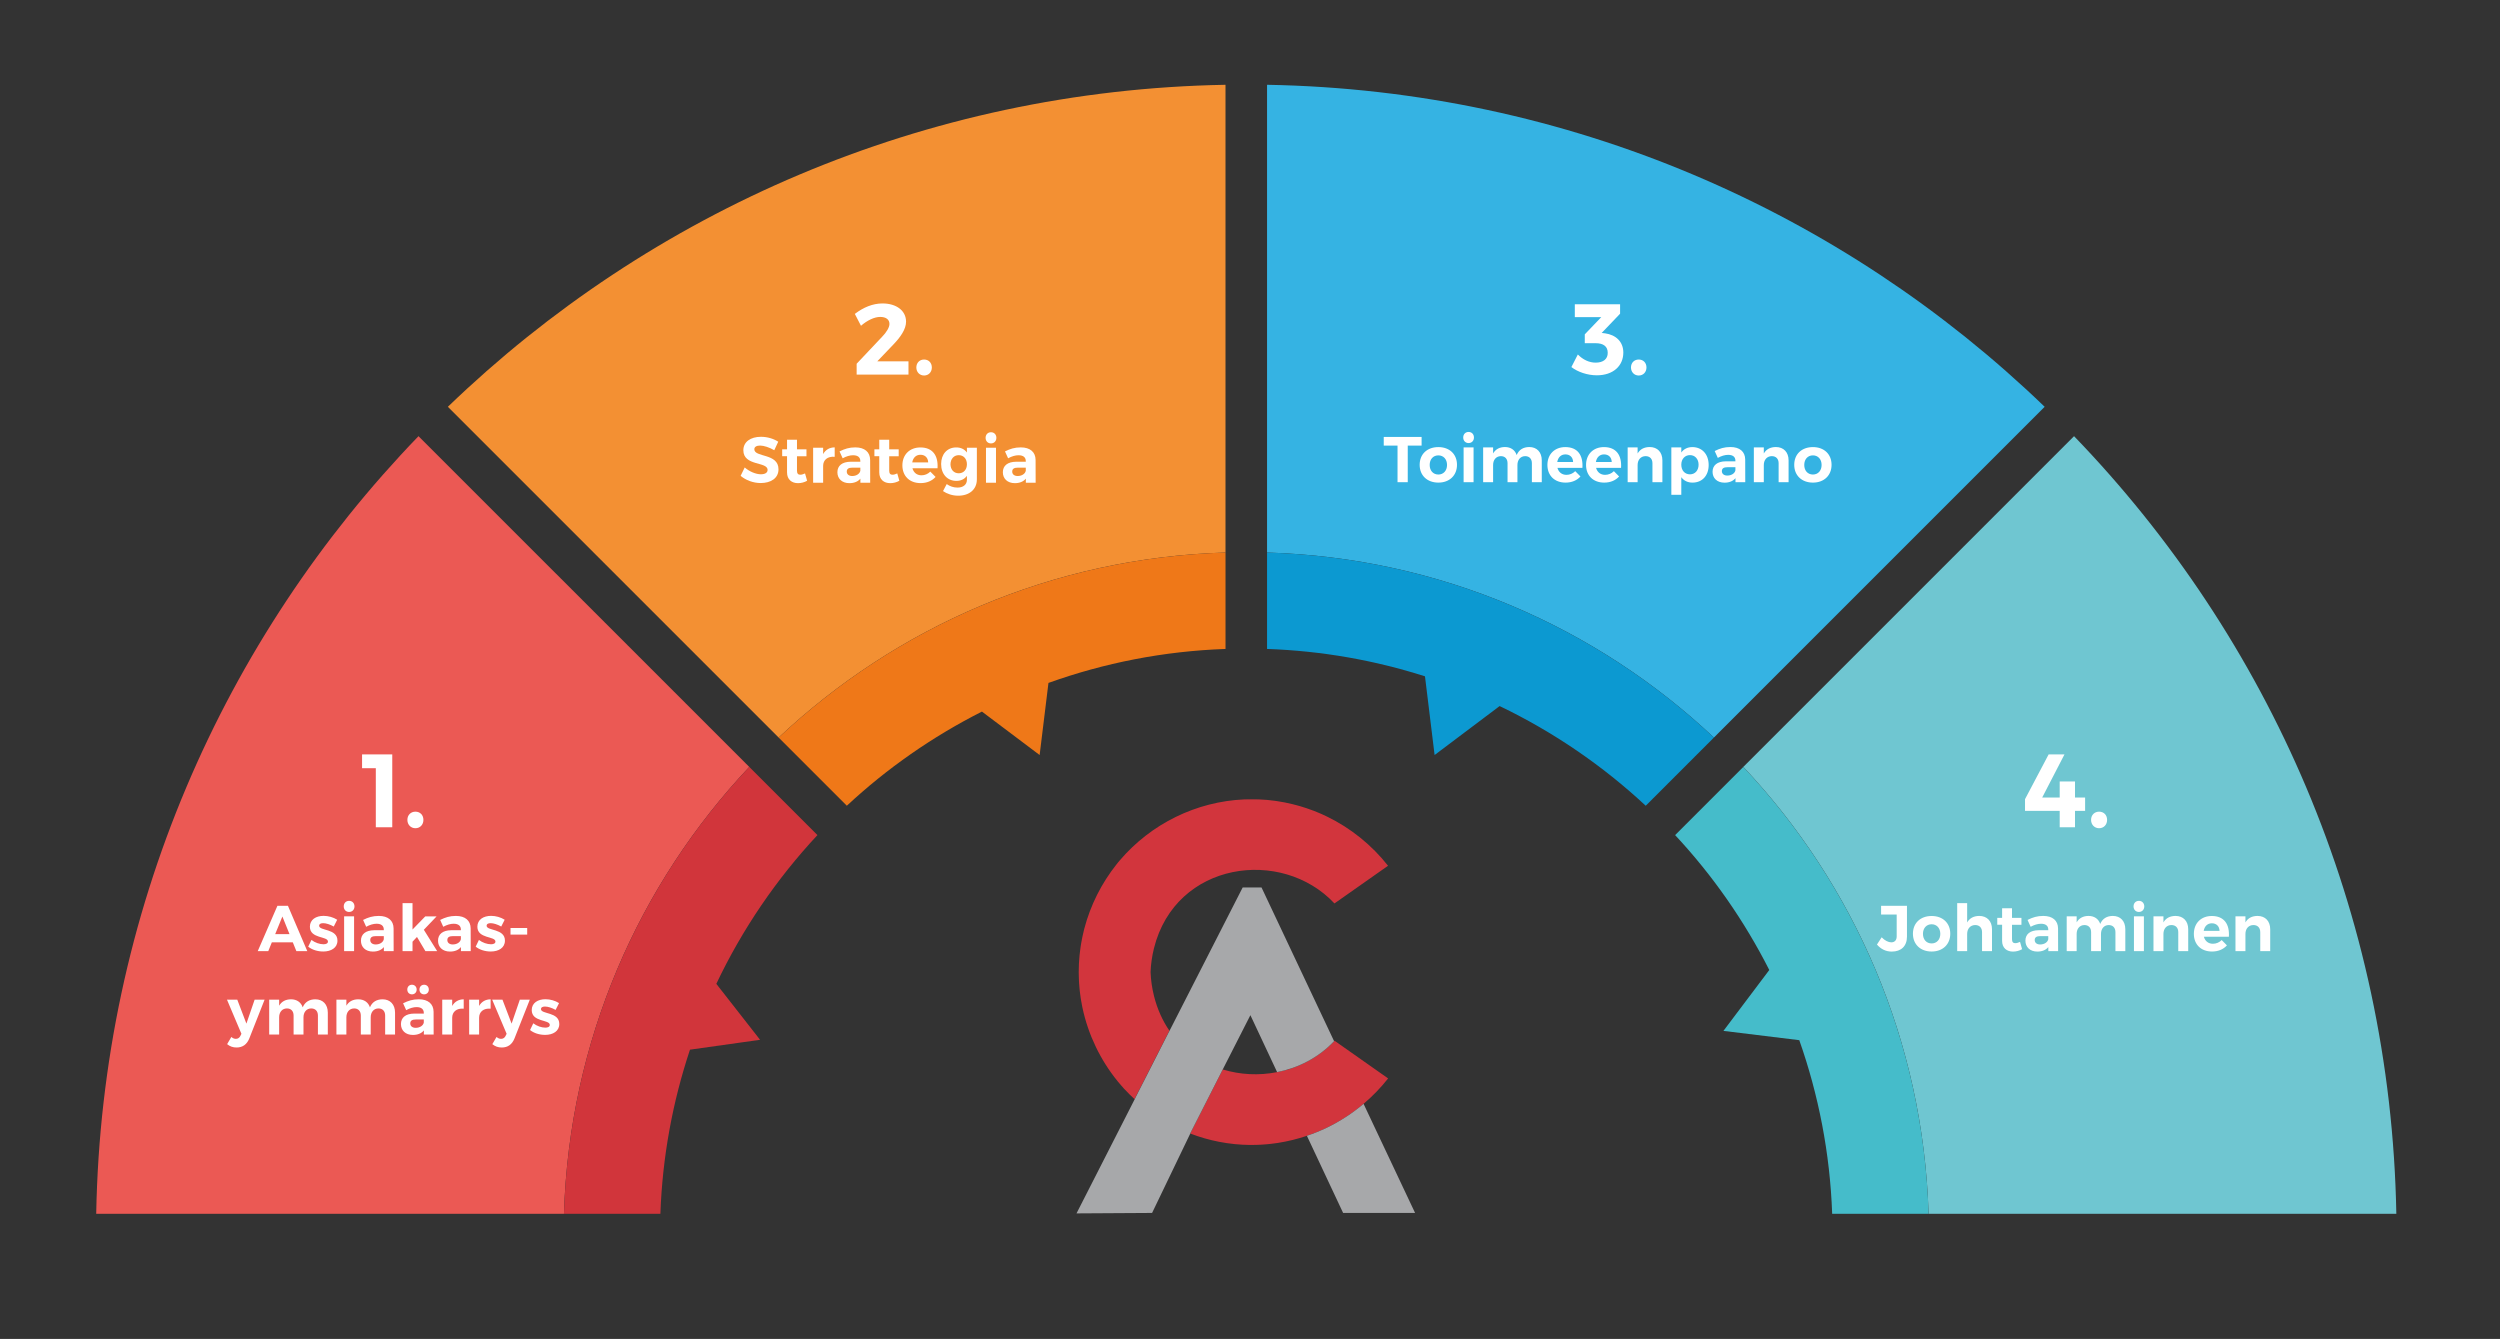
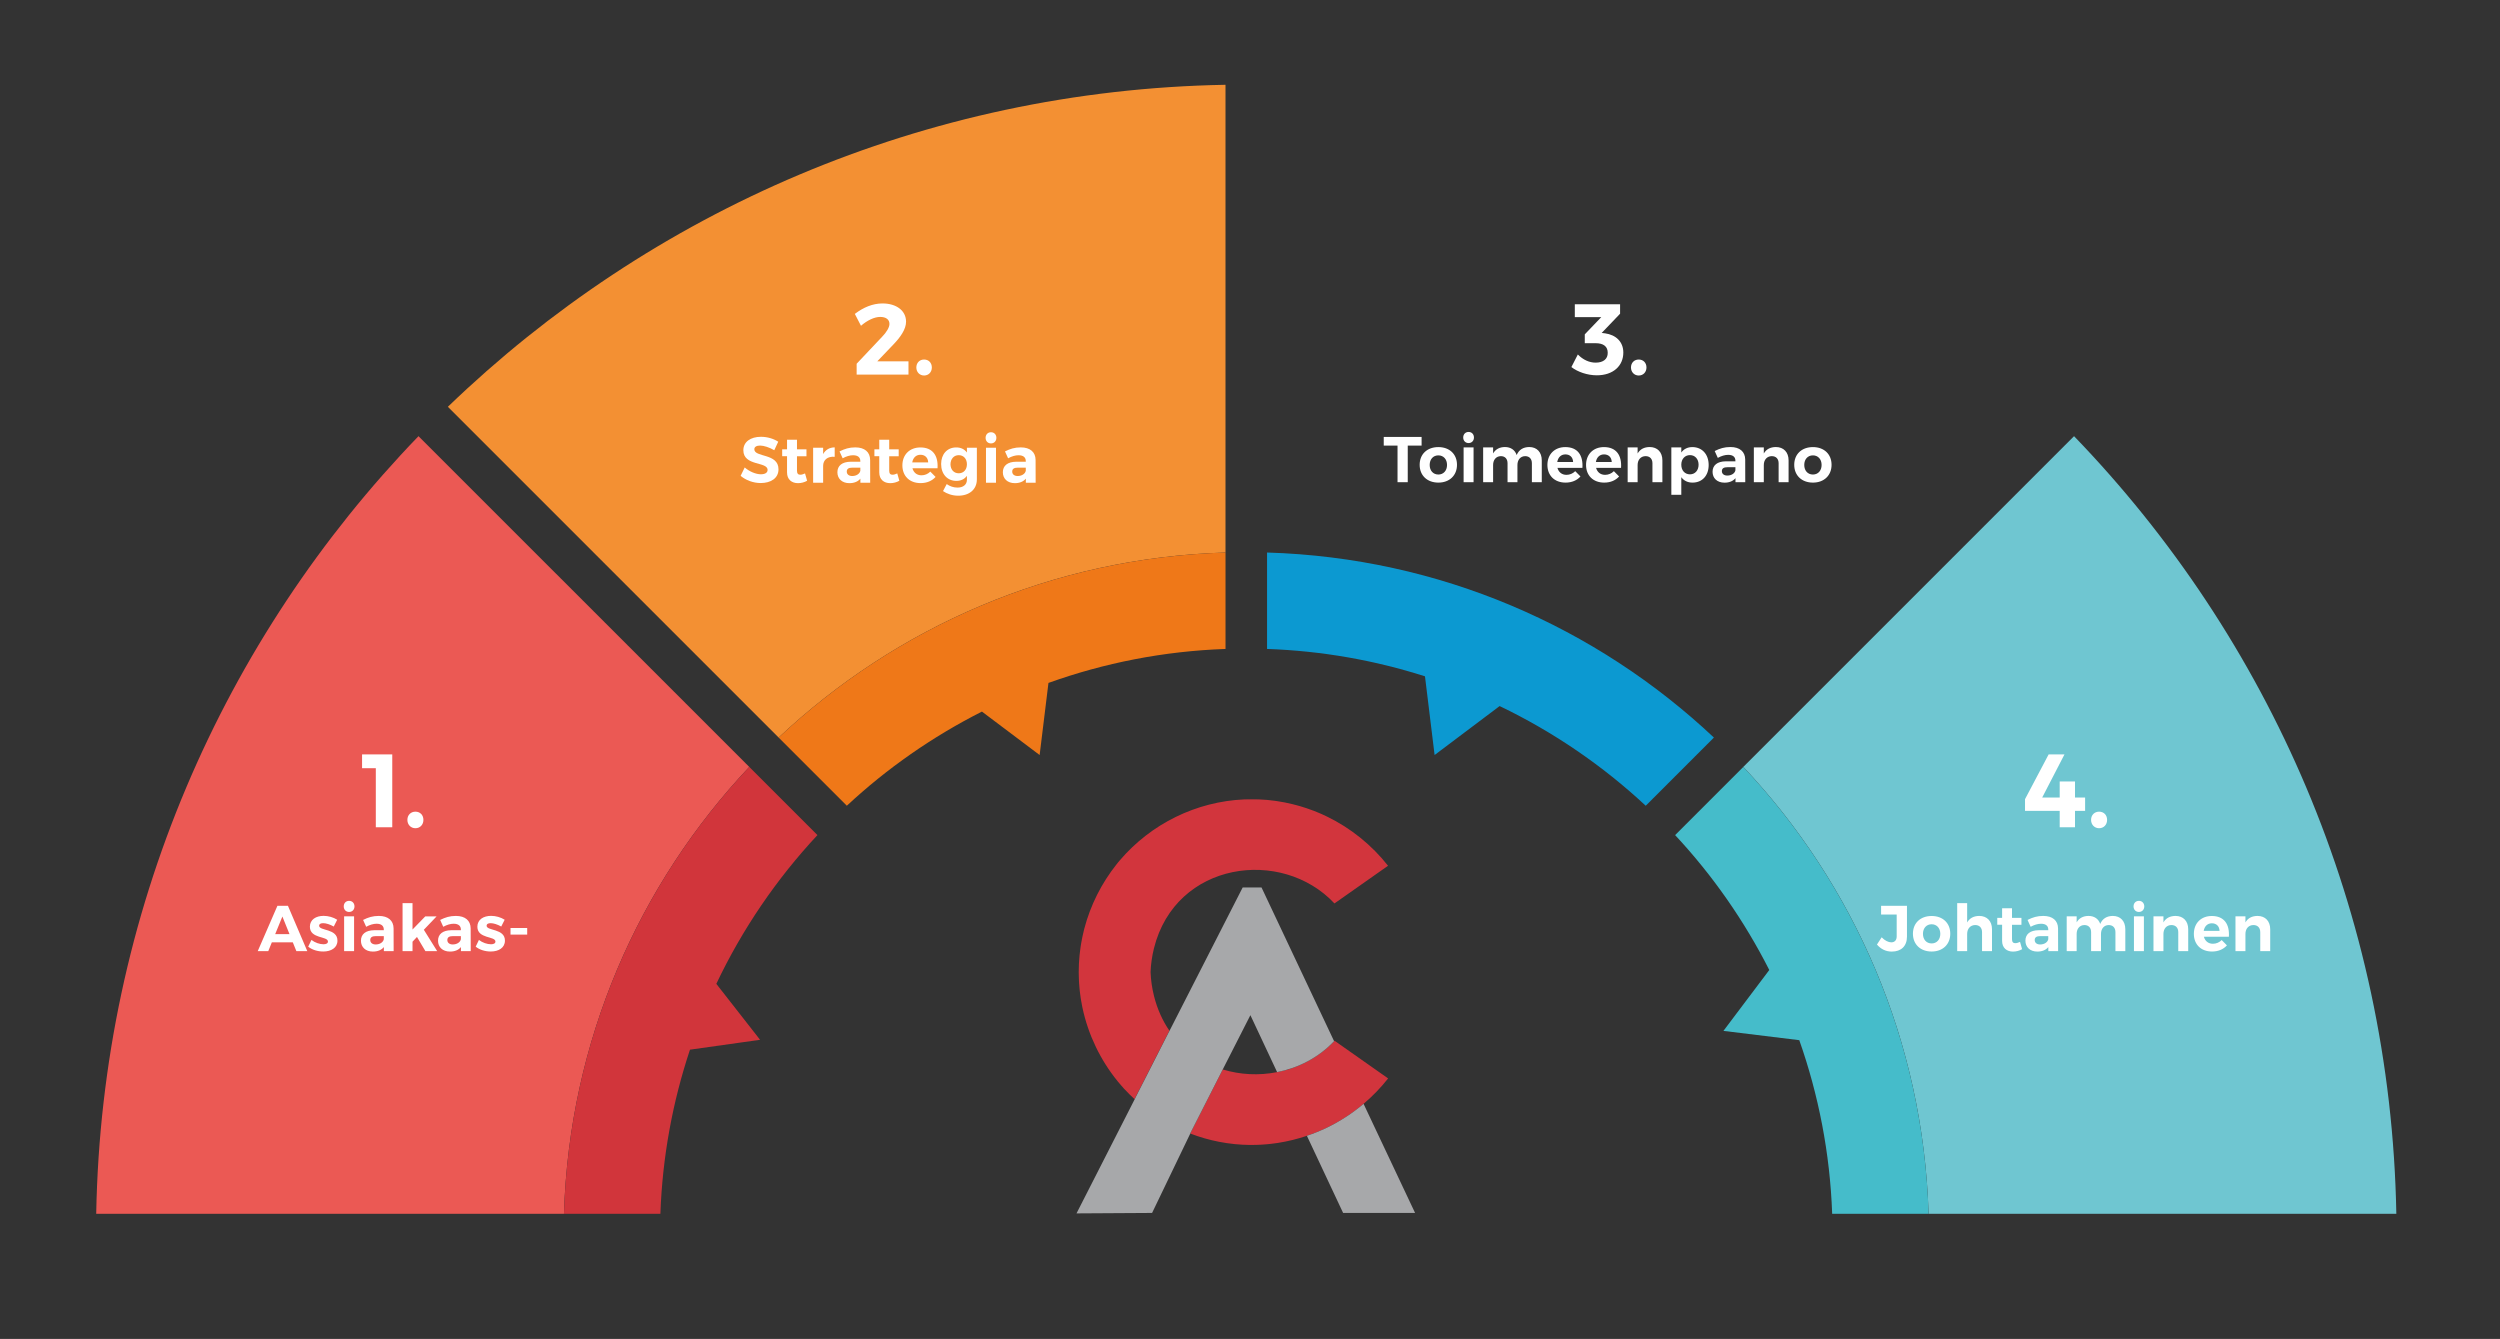
<svg xmlns="http://www.w3.org/2000/svg" xmlns:xlink="http://www.w3.org/1999/xlink" version="1.1" id="Layer_1" x="0px" y="0px" width="311.81px" height="167px" viewBox="0 0 311.81 167" enable-background="new 0 0 311.81 167" xml:space="preserve">
  <rect x="0" y="0" width="311.81" height="167" fill="#333333" stroke="none" />
  <g>
    <path fill="none" d="M155.953,126.618l-3.446,6.767c2.175,0.668,4.518,0.777,6.767,0.337c0.003-0.001,0.009-0.003,0.013-0.004   l-3.323-7.08L155.953,126.618z" />
    <path fill="none" d="M165.467,140.663c-0.017,0.008-0.034,0.016-0.049,0.022C165.433,140.679,165.451,140.671,165.467,140.663   L165.467,140.663z" />
    <path fill="none" d="M163.002,141.662c0.833-0.28,1.641-0.604,2.416-0.976C164.635,141.058,163.828,141.383,163.002,141.662z" />
    <path fill="none" d="M158.309,142.688c-0.172,0.018-0.344,0.032-0.515,0.046c-0.192,0.016-0.386,0.028-0.577,0.039   c-0.12,0.005-0.242,0.012-0.362,0.015c-0.274,0.011-0.549,0.016-0.822,0.015c-0.044,0-0.089,0-0.133,0   c-2.58-0.026-5.096-0.524-7.443-1.421l-4.765,9.905l-0.303-0.001l-9.122,0.055l7.248-14.221c0.036-0.082,0.047-0.082,0.086-0.18   l0.057-0.111l3.97-7.8l0.245-0.473l9.117-17.862h2.268h0.085l9.049,19.165c0.02-0.02,0.038-0.037,0.058-0.057l6.682,4.702   c-0.907,1.15-1.933,2.213-3.062,3.17l6.426,13.605h-8.976l-4.516-9.618c-1.17,0.396-2.377,0.693-3.611,0.886   c-0.013,0.001-0.027,0.005-0.04,0.007c-0.219,0.035-0.439,0.062-0.662,0.087C158.562,142.657,158.436,142.674,158.309,142.688z" />
    <path fill="#D2353D" d="M159.391,142.548c1.234-0.192,2.442-0.49,3.611-0.886c0.826-0.277,1.633-0.604,2.416-0.976   c0.015-0.008,0.032-0.016,0.049-0.022c1.675-0.808,3.218-1.815,4.602-2.989c1.13-0.956,2.155-2.019,3.062-3.17l-6.682-4.7   c-0.019,0.019-0.038,0.035-0.056,0.055l0.008,0.016c-1.946,2.048-4.46,3.331-7.109,3.854l-0.003-0.01   c-0.005,0.002-0.01,0.003-0.014,0.004c-2.249,0.441-4.592,0.331-6.767-0.336l-0.158,0.311l-3.842,7.578l-0.052,0.106   c2.348,0.897,4.864,1.395,7.443,1.421c0.044,0,0.089,0,0.133,0c0.273,0.001,0.547-0.004,0.822-0.015   c0.12-0.003,0.242-0.01,0.362-0.015c0.191-0.011,0.385-0.023,0.577-0.039c0.171-0.014,0.343-0.028,0.515-0.046   c0.127-0.014,0.254-0.031,0.383-0.046c0.22-0.026,0.44-0.053,0.659-0.087C159.363,142.553,159.378,142.551,159.391,142.548z" />
    <path fill="#D2353D" d="M155.23,99.704h1.759C156.399,99.682,155.812,99.682,155.23,99.704z" />
    <path fill="#D2353D" d="M139.673,107.301c-0.069,0.081-0.141,0.16-0.208,0.243c-0.072,0.086-0.14,0.176-0.209,0.264   c-1.871,2.354-3.247,5.084-4.015,8.009c-0.005,0.019-0.01,0.037-0.014,0.055c-0.065,0.25-0.121,0.501-0.177,0.754   c-0.024,0.109-0.05,0.219-0.072,0.328c-0.043,0.208-0.079,0.417-0.116,0.627c-0.025,0.15-0.053,0.301-0.076,0.45   c-0.028,0.187-0.051,0.374-0.074,0.561c-0.021,0.173-0.044,0.346-0.061,0.519c-0.018,0.17-0.03,0.343-0.043,0.517   c-0.015,0.187-0.028,0.374-0.038,0.563c-0.007,0.158-0.012,0.318-0.015,0.479c-0.005,0.2-0.011,0.399-0.011,0.599   c0,0.148,0.005,0.298,0.008,0.447c0.004,0.211,0.01,0.423,0.021,0.631c0.007,0.137,0.017,0.272,0.027,0.409   c0.015,0.223,0.032,0.446,0.055,0.668c0.013,0.119,0.027,0.237,0.042,0.357c0.029,0.242,0.059,0.481,0.096,0.721   c0.014,0.091,0.031,0.182,0.046,0.273c0.045,0.269,0.092,0.538,0.147,0.804c0.007,0.04,0.019,0.081,0.026,0.121   c0.718,3.365,2.229,6.504,4.378,9.151c0.012,0.016,0.024,0.032,0.037,0.047c0.124,0.151,0.254,0.298,0.382,0.447   c0.124,0.142,0.244,0.286,0.371,0.424c0.022,0.024,0.044,0.047,0.066,0.069c0.403,0.436,0.824,0.851,1.259,1.252l4.228-8.302   l0.12-0.236c-0.846-1.235-1.509-2.682-1.923-4.339c-0.255-1.023-0.39-2.017-0.424-2.974c0.034-0.955,0.17-1.945,0.423-2.967   c2.703-10.836,15.939-12.617,22.512-5.591l6.683-4.699c-2.017-2.56-4.621-4.691-7.659-6.157c-0.181-0.087-0.361-0.172-0.546-0.255   c-0.054-0.023-0.107-0.05-0.161-0.073c-0.16-0.069-0.322-0.135-0.485-0.202c-0.139-0.055-0.274-0.111-0.412-0.166   c-0.104-0.039-0.206-0.075-0.31-0.112c-0.191-0.071-0.382-0.142-0.574-0.206c-0.078-0.025-0.156-0.049-0.234-0.074   c-0.214-0.069-0.428-0.137-0.643-0.2c-0.089-0.025-0.18-0.05-0.271-0.074c-0.197-0.054-0.395-0.108-0.594-0.156   c-0.329-0.082-0.659-0.155-0.989-0.221c-0.015-0.003-0.031-0.004-0.048-0.008c-0.332-0.065-0.662-0.12-0.994-0.169   c-0.052-0.008-0.104-0.015-0.155-0.021c-0.309-0.043-0.618-0.081-0.924-0.109c-0.034-0.004-0.068-0.006-0.101-0.01   c-0.347-0.03-0.692-0.051-1.036-0.065h-1.759C149.185,99.957,143.539,102.766,139.673,107.301z" />
    <path fill="#A7A8AA" d="M165.467,140.664c-0.016,0.007-0.034,0.015-0.049,0.022c-0.777,0.372-1.585,0.695-2.416,0.976l4.516,9.618   h8.976l-6.424-13.605C168.685,138.849,167.142,139.856,165.467,140.664L165.467,140.664L165.467,140.664z" />
    <path fill="#A7A8AA" d="M152.348,133.695l0.159-0.311l3.447-6.767l0.01,0.021l3.323,7.079c2.644-0.522,5.154-1.805,7.095-3.85   c0.004-0.004,0.008-0.007,0.01-0.01l-9.049-19.165h-0.085h-2.269l-9.117,17.862l-0.245,0.473l-3.97,7.8l-0.057,0.111   c-0.039,0.098-0.05,0.098-0.086,0.18l-7.248,14.221l9.122-0.055l0.303,0.001l4.765-9.905c-0.007-0.002-0.014-0.003-0.02-0.006   L152.348,133.695z" />
    <path fill="#A8A8A8" d="M159.286,133.719l0.005,0.008c2.649-0.521,5.163-1.805,7.108-3.853l-0.007-0.016   c-0.004,0.003-0.008,0.006-0.011,0.008C164.44,131.913,161.93,133.195,159.286,133.719z" />
    <path fill="#A8A8A8" d="M152.348,133.695l0.158-0.311L152.348,133.695l-3.912,7.681c0.006,0.003,0.013,0.004,0.02,0.006   l0.052-0.106L152.348,133.695z" />
  </g>
  <g>
    <defs>
      <rect id="SVGID_1_" x="12" y="10.575" width="286.88" height="140.815" />
    </defs>
    <clipPath id="SVGID_2_">
      <use xlink:href="#SVGID_1_" overflow="visible" />
    </clipPath>
    <path clip-path="url(#SVGID_2_)" fill="#F39033" d="M97.114,91.99c14.653-13.783,34.187-22.433,55.735-23.077V10.575   c-37.653,0.668-71.763,15.835-96.988,40.162L97.114,91.99z" />
  </g>
  <path fill="#EF7818" d="M97.115,91.99l8.504,8.504c5.01-4.665,10.683-8.62,16.851-11.742l7.197,5.418l1.1-8.994  c6.938-2.486,14.355-3.967,22.084-4.236V68.913C131.302,69.558,111.768,78.208,97.115,91.99z" />
  <g>
    <defs>
      <rect id="SVGID_3_" x="12" y="10.575" width="286.88" height="140.815" />
    </defs>
    <clipPath id="SVGID_4_">
      <use xlink:href="#SVGID_3_" overflow="visible" />
    </clipPath>
    <path clip-path="url(#SVGID_4_)" fill="#FFFFFF" d="M115.256,44.841c-0.552,0-0.966,0.401-0.966,0.991   c0,0.577,0.414,1.003,0.966,1.003c0.564,0,0.966-0.426,0.966-1.003C116.222,45.242,115.82,44.841,115.256,44.841 M110.071,37.847   c-1.218,0-2.386,0.489-3.453,1.305l0.766,1.481c0.779-0.678,1.67-1.105,2.398-1.105s1.155,0.326,1.155,0.879   c0,0.427-0.376,1.042-0.916,1.595l-3.177,3.366v1.354h6.465v-1.655h-3.891l1.946-2.035c0.953-0.98,1.643-1.972,1.643-2.914   C113.007,38.738,111.79,37.847,110.071,37.847" />
  </g>
  <g>
    <path fill="#FFFFFF" d="M97.065,55.093l-0.495,1.062c-0.6-0.356-1.312-0.583-1.766-0.583c-0.429,0-0.721,0.154-0.721,0.462   c0,1.045,3.022,0.462,3.014,2.504c0,1.11-0.964,1.709-2.22,1.709c-0.932,0-1.863-0.356-2.503-0.899l0.51-1.045   c0.583,0.519,1.41,0.851,2.01,0.851c0.526,0,0.842-0.194,0.842-0.543c0-1.069-3.022-0.446-3.022-2.455   c0-1.029,0.883-1.677,2.196-1.677C95.704,54.477,96.498,54.72,97.065,55.093z" />
    <path fill="#FFFFFF" d="M100.667,59.962c-0.324,0.187-0.729,0.3-1.134,0.3c-0.778,0-1.37-0.445-1.37-1.345V56.9h-0.607v-0.859   h0.607v-1.199h1.24v1.199h1.183v0.867h-1.183v1.799c0,0.365,0.154,0.511,0.421,0.502c0.162,0,0.356-0.057,0.583-0.162   L100.667,59.962z" />
  </g>
  <g>
    <path fill="#FFFFFF" d="M102.665,56.632c0.3-0.535,0.794-0.826,1.442-0.834v1.175c-0.891-0.081-1.442,0.397-1.442,1.134v2.099   h-1.248v-4.359h1.248V56.632z" />
    <path fill="#FFFFFF" d="M107.312,59.695c-0.292,0.364-0.762,0.567-1.369,0.567c-0.932,0-1.499-0.567-1.499-1.361   c0-0.818,0.591-1.304,1.661-1.312h1.199v-0.081c0-0.462-0.308-0.729-0.908-0.729c-0.389,0-0.843,0.129-1.296,0.381l-0.389-0.859   c0.648-0.324,1.207-0.502,1.969-0.502c1.167,0,1.839,0.583,1.847,1.564l0.008,2.844h-1.224V59.695z M107.305,58.715v-0.389h-0.98   c-0.478,0-0.713,0.146-0.713,0.494c0,0.333,0.259,0.551,0.68,0.551C106.818,59.371,107.231,59.087,107.305,58.715z" />
  </g>
  <g>
    <path fill="#FFFFFF" d="M112.17,59.962c-0.324,0.187-0.729,0.3-1.134,0.3c-0.778,0-1.37-0.445-1.37-1.345V56.9h-0.607v-0.859h0.607   v-1.199h1.24v1.199h1.183v0.867h-1.183v1.799c0,0.365,0.154,0.511,0.421,0.502c0.162,0,0.356-0.057,0.583-0.162L112.17,59.962z" />
    <path fill="#FFFFFF" d="M116.932,58.407h-3.127c0.146,0.551,0.567,0.875,1.126,0.875c0.413,0,0.802-0.162,1.102-0.462l0.656,0.665   c-0.438,0.486-1.078,0.77-1.864,0.77c-1.394,0-2.276-0.892-2.276-2.212c0-1.345,0.916-2.236,2.244-2.236   C116.324,55.806,117.037,56.819,116.932,58.407z M115.765,57.669c-0.016-0.575-0.389-0.948-0.964-0.948   c-0.551,0-0.924,0.373-1.021,0.948H115.765z" />
    <path fill="#FFFFFF" d="M121.837,59.8c0,1.24-0.932,2.026-2.325,2.026c-0.737,0-1.394-0.235-1.896-0.575l0.462-0.875   c0.397,0.284,0.859,0.438,1.353,0.438c0.713,0,1.167-0.381,1.167-0.973v-0.494c-0.292,0.405-0.737,0.632-1.312,0.632   c-1.126,0-1.904-0.842-1.904-2.106c0-1.231,0.761-2.066,1.872-2.066c0.591-0.008,1.045,0.227,1.345,0.632v-0.591h1.24V59.8z    M120.598,57.904c0-0.672-0.413-1.134-1.021-1.134c-0.608,0-1.021,0.47-1.029,1.134c0.008,0.665,0.413,1.126,1.029,1.126   C120.185,59.031,120.598,58.569,120.598,57.904z" />
    <path fill="#FFFFFF" d="M124.272,54.607c0,0.405-0.275,0.697-0.672,0.697s-0.673-0.292-0.673-0.697   c0-0.405,0.276-0.697,0.673-0.697S124.272,54.202,124.272,54.607z M122.976,60.206v-4.359h1.248v4.359H122.976z" />
    <path fill="#FFFFFF" d="M127.948,59.695c-0.292,0.364-0.762,0.567-1.369,0.567c-0.932,0-1.499-0.567-1.499-1.361   c0-0.818,0.591-1.304,1.661-1.312h1.199v-0.081c0-0.462-0.308-0.729-0.908-0.729c-0.389,0-0.843,0.129-1.296,0.381l-0.389-0.859   c0.648-0.324,1.207-0.502,1.969-0.502c1.167,0,1.839,0.583,1.847,1.564l0.008,2.844h-1.224V59.695z M127.94,58.715v-0.389h-0.98   c-0.478,0-0.713,0.146-0.713,0.494c0,0.333,0.259,0.551,0.68,0.551C127.454,59.371,127.867,59.087,127.94,58.715z" />
  </g>
  <g>
    <defs>
      <rect id="SVGID_5_" x="12" y="10.575" width="286.88" height="140.815" />
    </defs>
    <clipPath id="SVGID_6_">
      <use xlink:href="#SVGID_5_" overflow="visible" />
    </clipPath>
    <path clip-path="url(#SVGID_6_)" fill="#EB5954" d="M12,151.389h58.338c0.654-21.551,9.316-41.086,23.112-55.736L52.197,54.401   C27.857,79.621,12.677,113.732,12,151.389" />
-     <path clip-path="url(#SVGID_6_)" fill="#35B3E3" d="M158.031,68.913c21.549,0.644,41.081,9.294,55.734,23.079l41.253-41.255   c-25.224-24.327-59.335-39.494-96.987-40.162V68.913z" />
    <path clip-path="url(#SVGID_6_)" fill="#6FC6D1" d="M217.432,95.652c13.796,14.65,22.457,34.186,23.11,55.738h58.338   c-0.678-37.658-15.856-71.769-40.197-96.99L217.432,95.652z" />
  </g>
  <path fill="#45BCCA" d="M240.543,151.391c-0.655-21.553-9.315-41.088-23.111-55.738l-8.504,8.504  c4.664,5.002,8.619,10.666,11.744,16.824l-5.719,7.596l9.461,1.157c2.399,6.814,3.833,14.085,4.102,21.655L240.543,151.391z" />
  <path fill="#0C99D1" d="M158.031,68.913v12.026c6.848,0.239,13.455,1.419,19.698,3.415l1.2,9.815l8.111-6.106  c6.702,3.218,12.841,7.421,18.221,12.433l8.504-8.504C199.112,78.207,179.58,69.557,158.031,68.913z" />
  <path fill="#D1353B" d="M101.954,104.156l-8.503-8.504c-13.796,14.65-22.459,34.186-23.112,55.736h12.028  c0.251-7.132,1.537-13.998,3.69-20.469l8.742-1.232l-5.457-6.978C92.584,115.876,96.854,109.625,101.954,104.156z" />
  <g>
    <defs>
      <rect id="SVGID_7_" x="12" y="10.575" width="286.88" height="140.815" />
    </defs>
    <clipPath id="SVGID_8_">
      <use xlink:href="#SVGID_7_" overflow="visible" />
    </clipPath>
-     <path clip-path="url(#SVGID_8_)" fill="#FFFFFF" d="M68.031,124.627c-0.945,0-1.711,0.461-1.711,1.357   c0,1.525,2.252,1.154,2.252,1.848c0,0.234-0.234,0.34-0.549,0.34c-0.477,0-1.058-0.193-1.509-0.541l-0.404,0.84   c0.492,0.395,1.178,0.604,1.88,0.604c0.985,0,1.767-0.467,1.767-1.354c0.009-1.535-2.284-1.203-2.284-1.857   c0-0.227,0.21-0.324,0.501-0.324c0.364,0,0.848,0.154,1.324,0.42l0.427-0.848C69.241,124.807,68.628,124.627,68.031,124.627    M66.077,124.686h-1.243l-1.025,2.984l-1.138-2.984h-1.283l1.8,4.254l-0.121,0.242c-0.121,0.258-0.315,0.387-0.573,0.387   c-0.202,0-0.371-0.072-0.565-0.234l-0.525,0.896c0.355,0.289,0.719,0.418,1.179,0.418c0.75,0,1.283-0.371,1.589-1.137   L66.077,124.686z M59.757,124.686h-1.242v4.342h1.242v-2.092c0-0.734,0.549-1.211,1.437-1.129v-1.17   c-0.646,0.008-1.138,0.299-1.437,0.83V124.686z M56.399,124.686h-1.242v4.342h1.242v-2.092c0-0.734,0.549-1.211,1.437-1.129v-1.17   c-0.646,0.008-1.138,0.299-1.437,0.83V124.686z M51.848,128.195c-0.42,0-0.679-0.217-0.679-0.549c0-0.348,0.234-0.492,0.711-0.492   h0.978v0.387C52.785,127.912,52.373,128.195,51.848,128.195 M52.866,129.027h1.22l-0.008-2.834   c-0.008-0.977-0.679-1.557-1.842-1.557c-0.76,0-1.317,0.178-1.962,0.5l0.387,0.855c0.451-0.25,0.904-0.381,1.292-0.381   c0.598,0,0.905,0.268,0.905,0.729v0.08h-1.196c-1.066,0.008-1.654,0.492-1.654,1.309c0,0.791,0.564,1.354,1.492,1.354   c0.606,0,1.075-0.201,1.366-0.562V129.027z M52.897,124.021c0.338,0,0.588-0.25,0.588-0.596c0-0.355-0.25-0.605-0.588-0.605   c-0.339,0-0.581,0.25-0.581,0.605C52.316,123.771,52.558,124.021,52.897,124.021 M51.379,124.021c0.339,0,0.589-0.25,0.589-0.596   c0-0.355-0.25-0.605-0.589-0.605c-0.338,0-0.58,0.25-0.58,0.605C50.799,123.771,51.041,124.021,51.379,124.021 M47.707,124.637   c-0.735,0.008-1.284,0.33-1.567,1c-0.209-0.629-0.733-1-1.468-1c-0.654,0.008-1.163,0.266-1.47,0.799v-0.75H41.96v4.342h1.242   v-2.148c0-0.629,0.364-1.098,0.969-1.105c0.509,0,0.832,0.332,0.832,0.889v2.365h1.234v-2.148c0-0.629,0.364-1.098,0.961-1.105   c0.517,0,0.84,0.332,0.84,0.889v2.365h1.234v-2.73C49.272,125.281,48.667,124.637,47.707,124.637 M39.321,124.637   c-0.735,0.008-1.284,0.33-1.567,1c-0.21-0.629-0.734-1-1.468-1c-0.654,0.008-1.163,0.266-1.47,0.799v-0.75h-1.242v4.342h1.242   v-2.148c0-0.629,0.363-1.098,0.969-1.105c0.509,0,0.832,0.332,0.832,0.889v2.365h1.234v-2.148c0-0.629,0.363-1.098,0.961-1.105   c0.517,0,0.84,0.332,0.84,0.889v2.365h1.234v-2.73C40.886,125.281,40.281,124.637,39.321,124.637 M33,124.686h-1.243l-1.025,2.984   l-1.137-2.984h-1.284l1.8,4.254l-0.121,0.242c-0.121,0.258-0.315,0.387-0.573,0.387c-0.202,0-0.371-0.072-0.565-0.234l-0.524,0.896   c0.355,0.289,0.718,0.418,1.178,0.418c0.75,0,1.283-0.371,1.59-1.137L33,124.686z" />
    <path clip-path="url(#SVGID_8_)" fill="#FFFFFF" d="M65.754,115.748h-2.081v0.822h2.081V115.748z M61.25,114.23   c-0.944,0-1.71,0.459-1.71,1.355c0,1.525,2.252,1.154,2.252,1.848c0,0.234-0.235,0.34-0.55,0.34c-0.476,0-1.057-0.193-1.509-0.541   l-0.403,0.84c0.492,0.395,1.177,0.604,1.88,0.604c0.985,0,1.767-0.467,1.767-1.354c0.008-1.535-2.284-1.203-2.284-1.857   c0-0.227,0.21-0.324,0.501-0.324c0.363,0,0.848,0.154,1.323,0.42l0.428-0.848C62.461,114.408,61.849,114.23,61.25,114.23    M56.472,117.797c-0.42,0-0.679-0.217-0.679-0.549c0-0.346,0.235-0.492,0.711-0.492h0.978v0.387   C57.409,117.516,56.998,117.797,56.472,117.797 M57.49,118.629h1.221l-0.009-2.834c-0.008-0.977-0.678-1.557-1.842-1.557   c-0.76,0-1.317,0.178-1.962,0.5l0.387,0.855c0.452-0.25,0.904-0.381,1.292-0.381c0.598,0,0.905,0.268,0.905,0.729v0.08h-1.196   c-1.065,0.01-1.654,0.492-1.654,1.309c0,0.791,0.565,1.354,1.493,1.354c0.606,0,1.074-0.199,1.365-0.562V118.629z M52.008,116.861   l1.049,1.768h1.469l-1.663-2.664l1.591-1.67h-1.413l-1.59,1.637v-3.291h-1.242v5.988h1.242v-1.178L52.008,116.861z M46.859,117.797   c-0.42,0-0.679-0.217-0.679-0.549c0-0.346,0.234-0.492,0.711-0.492h0.978v0.387C47.796,117.516,47.384,117.797,46.859,117.797    M47.877,118.629h1.22l-0.008-2.834c-0.008-0.977-0.679-1.557-1.842-1.557c-0.76,0-1.317,0.178-1.962,0.5l0.387,0.855   c0.452-0.25,0.904-0.381,1.292-0.381c0.598,0,0.905,0.268,0.905,0.729v0.08h-1.196c-1.065,0.01-1.654,0.492-1.654,1.309   c0,0.791,0.564,1.354,1.492,1.354c0.606,0,1.075-0.199,1.366-0.562V118.629z M44.163,114.287H42.92v4.342h1.242V114.287z    M43.542,112.357c-0.395,0-0.669,0.289-0.669,0.693s0.274,0.693,0.669,0.693c0.396,0,0.67-0.289,0.67-0.693   S43.938,112.357,43.542,112.357 M40.361,114.23c-0.944,0-1.71,0.459-1.71,1.355c0,1.525,2.252,1.154,2.252,1.848   c0,0.234-0.235,0.34-0.55,0.34c-0.477,0-1.057-0.193-1.509-0.541l-0.403,0.84c0.492,0.395,1.177,0.604,1.88,0.604   c0.985,0,1.767-0.467,1.767-1.354c0.008-1.535-2.284-1.203-2.284-1.857c0-0.227,0.21-0.324,0.501-0.324   c0.363,0,0.848,0.154,1.323,0.42l0.428-0.848C41.572,114.408,40.959,114.23,40.361,114.23 M36.107,116.506h-1.783l0.896-2.195   L36.107,116.506z M36.52,117.531l0.444,1.098h1.364l-2.413-5.65h-1.316l-2.453,5.65h1.315l0.444-1.098H36.52z" />
    <path clip-path="url(#SVGID_8_)" fill="#FFFFFF" d="M51.811,101.234c-0.572,0-1,0.416-1,1.027c0,0.596,0.428,1.039,1,1.039   c0.584,0,0.999-0.443,0.999-1.039C52.81,101.65,52.395,101.234,51.811,101.234 M48.925,103.184v-9.096h-3.767v1.727h1.715v7.369   H48.925z" />
    <path clip-path="url(#SVGID_8_)" fill="#FFFFFF" d="M261.807,101.234c-0.571,0-1,0.416-1,1.027c0,0.598,0.429,1.039,1,1.039   c0.584,0,0.999-0.441,0.999-1.039C262.806,101.65,262.391,101.234,261.807,101.234 M254.712,99.469l2.78-5.381h-1.975l-2.949,5.588   v1.455h4.326v2.053h1.909v-2.053h1.261v-1.662h-1.261v-2.002h-1.909v2.002H254.712z" />
    <path clip-path="url(#SVGID_8_)" fill="#FFFFFF" d="M204.388,44.841c-0.552,0-0.966,0.401-0.966,0.991   c0,0.577,0.414,1.004,0.966,1.004c0.564,0,0.966-0.427,0.966-1.004C205.354,45.242,204.952,44.841,204.388,44.841 M199.768,41.526   l2.296-2.399v-1.179h-5.647v1.605h3.302l-2.059,2.149v1.103h1.343c0.979,0,1.519,0.402,1.519,1.194   c0.014,0.766-0.54,1.231-1.506,1.231c-0.791,0-1.57-0.352-2.223-1.018l-0.803,1.57c0.791,0.615,2.009,1.028,3.176,1.028   c2.021,0,3.301-1.166,3.301-2.836c0-1.369-0.941-2.21-2.271-2.398L199.768,41.526z" />
    <path clip-path="url(#SVGID_8_)" fill="#FFFFFF" d="M226.116,56.795c0.638,0,1.082,0.484,1.082,1.195   c0,0.711-0.444,1.195-1.082,1.195c-0.646,0-1.082-0.484-1.082-1.195C225.034,57.279,225.47,56.795,226.116,56.795 M226.116,55.763   c-1.397,0-2.332,0.879-2.332,2.211c0,1.324,0.935,2.219,2.332,2.219c1.388,0,2.324-0.895,2.324-2.219   C228.44,56.642,227.504,55.763,226.116,55.763 M221.491,55.755c-0.678,0.008-1.195,0.266-1.502,0.806v-0.758h-1.242v4.342h1.242   v-2.139c0-0.638,0.372-1.106,0.993-1.114c0.533,0,0.855,0.339,0.855,0.888v2.365h1.243v-2.729   C223.081,56.4,222.46,55.755,221.491,55.755 M215.438,59.314c-0.42,0-0.679-0.218-0.679-0.549c0-0.348,0.234-0.493,0.711-0.493   h0.978v0.388C216.375,59.031,215.963,59.314,215.438,59.314 M216.456,60.145h1.22l-0.008-2.833   c-0.008-0.977-0.679-1.557-1.843-1.557c-0.759,0-1.316,0.177-1.961,0.5l0.387,0.855c0.451-0.25,0.904-0.38,1.292-0.38   c0.598,0,0.904,0.267,0.904,0.728v0.08h-1.195c-1.065,0.008-1.654,0.492-1.654,1.308c0,0.791,0.564,1.355,1.492,1.355   c0.606,0,1.075-0.202,1.366-0.564V60.145z M210.78,59.161c-0.638,0-1.082-0.485-1.082-1.203c0-0.703,0.444-1.195,1.082-1.195   s1.074,0.5,1.074,1.195C211.854,58.668,211.418,59.161,210.78,59.161 M211.071,55.763c-0.59,0-1.066,0.242-1.373,0.677v-0.637   h-1.242v5.907h1.242v-2.194c0.315,0.435,0.791,0.677,1.396,0.677c1.22,0,2.018-0.879,2.018-2.195   C213.112,56.658,212.29,55.763,211.071,55.763 M205.752,55.755c-0.679,0.008-1.195,0.266-1.502,0.806v-0.758h-1.242v4.342h1.242   v-2.139c0-0.638,0.371-1.106,0.993-1.114c0.533,0,0.856,0.339,0.856,0.888v2.365h1.241v-2.729   C207.341,56.4,206.72,55.755,205.752,55.755 M199.045,57.619c0.097-0.574,0.469-0.945,1.018-0.945c0.572,0,0.943,0.371,0.96,0.945   H199.045z M200.053,55.763c-1.322,0-2.234,0.887-2.234,2.227c0,1.316,0.879,2.203,2.268,2.203c0.783,0,1.42-0.282,1.855-0.766   l-0.653-0.662c-0.298,0.299-0.686,0.46-1.097,0.46c-0.558,0-0.978-0.323-1.122-0.872h3.114   C202.288,56.771,201.579,55.763,200.053,55.763 M194.227,57.619c0.097-0.574,0.468-0.945,1.017-0.945   c0.573,0,0.944,0.371,0.96,0.945H194.227z M195.235,55.763c-1.324,0-2.236,0.887-2.236,2.227c0,1.316,0.88,2.203,2.269,2.203   c0.782,0,1.42-0.282,1.855-0.766l-0.653-0.662c-0.299,0.299-0.686,0.46-1.098,0.46c-0.557,0-0.977-0.323-1.122-0.872h3.115   C197.47,56.771,196.76,55.763,195.235,55.763 M190.731,55.755c-0.735,0.008-1.284,0.33-1.567,1c-0.21-0.629-0.733-1-1.468-1   c-0.654,0.008-1.163,0.266-1.47,0.798v-0.75h-1.242v4.342h1.242v-2.148c0-0.629,0.362-1.097,0.969-1.105   c0.509,0,0.832,0.331,0.832,0.888v2.365h1.233v-2.148c0-0.629,0.363-1.097,0.962-1.105c0.517,0,0.84,0.331,0.84,0.888v2.365h1.233   v-2.729C192.296,56.4,191.691,55.755,190.731,55.755 M183.789,55.803h-1.242v4.342h1.242V55.803z M183.167,53.874   c-0.395,0-0.669,0.29-0.669,0.694c0,0.403,0.274,0.693,0.669,0.693c0.396,0,0.67-0.29,0.67-0.693   C183.837,54.164,183.563,53.874,183.167,53.874 M179.398,56.795c0.638,0,1.082,0.484,1.082,1.195c0,0.711-0.444,1.195-1.082,1.195   c-0.646,0-1.082-0.484-1.082-1.195C178.316,57.279,178.752,56.795,179.398,56.795 M179.398,55.763   c-1.397,0-2.332,0.879-2.332,2.211c0,1.324,0.935,2.219,2.332,2.219c1.389,0,2.324-0.895,2.324-2.219   C181.723,56.642,180.787,55.763,179.398,55.763 M177.308,55.576v-1.081h-4.722v1.081h1.72v4.569h1.274v-4.569H177.308z" />
    <path clip-path="url(#SVGID_8_)" fill="#FFFFFF" d="M281.562,114.238c-0.679,0.008-1.195,0.266-1.502,0.807v-0.758h-1.242v4.342   h1.242v-2.141c0-0.637,0.371-1.105,0.993-1.113c0.532,0,0.855,0.34,0.855,0.889v2.365h1.242V115.9   C283.15,114.883,282.529,114.238,281.562,114.238 M274.854,116.104c0.097-0.574,0.468-0.947,1.017-0.947   c0.573,0,0.944,0.373,0.96,0.947H274.854z M275.863,114.246c-1.324,0-2.236,0.887-2.236,2.229c0,1.316,0.88,2.203,2.269,2.203   c0.783,0,1.42-0.283,1.855-0.768l-0.653-0.662c-0.299,0.299-0.686,0.461-1.098,0.461c-0.557,0-0.977-0.322-1.122-0.873h3.115   C278.099,115.254,277.389,114.246,275.863,114.246 M271.334,114.238c-0.678,0.008-1.194,0.266-1.502,0.807v-0.758h-1.242v4.342   h1.242v-2.141c0-0.637,0.372-1.105,0.994-1.113c0.533,0,0.856,0.34,0.856,0.889v2.365h1.241V115.9   C272.924,114.883,272.304,114.238,271.334,114.238 M267.396,114.287h-1.242v4.342h1.242V114.287z M266.774,112.357   c-0.396,0-0.67,0.291-0.67,0.693s0.274,0.693,0.67,0.693c0.395,0,0.669-0.291,0.669-0.693S267.169,112.357,266.774,112.357    M263.514,114.238c-0.735,0.008-1.284,0.33-1.566,1c-0.21-0.629-0.734-1-1.469-1c-0.654,0.008-1.163,0.266-1.471,0.799v-0.75   h-1.241v4.342h1.241v-2.148c0-0.629,0.364-1.098,0.971-1.105c0.508,0,0.831,0.33,0.831,0.889v2.365h1.233v-2.148   c0-0.629,0.364-1.098,0.961-1.105c0.518,0,0.841,0.33,0.841,0.889v2.365h1.233V115.9   C265.078,114.883,264.474,114.238,263.514,114.238 M254.457,117.799c-0.42,0-0.679-0.219-0.679-0.551   c0-0.348,0.234-0.492,0.711-0.492h0.979v0.387C255.395,117.516,254.982,117.799,254.457,117.799 M255.476,118.629h1.22   l-0.008-2.832c-0.008-0.979-0.68-1.559-1.842-1.559c-0.761,0-1.317,0.178-1.963,0.5l0.388,0.855   c0.452-0.25,0.903-0.379,1.292-0.379c0.598,0,0.905,0.266,0.905,0.727v0.08h-1.196c-1.066,0.008-1.654,0.492-1.654,1.307   c0,0.791,0.564,1.357,1.492,1.357c0.605,0,1.075-0.203,1.366-0.566V118.629z M251.946,117.475c-0.226,0.105-0.42,0.162-0.581,0.162   c-0.267,0.008-0.42-0.137-0.42-0.5v-1.793h1.178v-0.863h-1.178v-1.195h-1.234v1.195h-0.604v0.855h0.604v2.01   c0,0.895,0.59,1.34,1.363,1.34c0.404,0,0.807-0.113,1.13-0.299L251.946,117.475z M246.854,114.238   c-0.679,0.008-1.196,0.273-1.503,0.814v-2.412h-1.242v5.988h1.242v-2.141c0-0.637,0.38-1.105,1.002-1.113   c0.533,0,0.855,0.34,0.855,0.889v2.365h1.242V115.9C248.451,114.883,247.83,114.238,246.854,114.238 M240.921,115.277   c0.639,0,1.082,0.486,1.082,1.197c0,0.709-0.443,1.195-1.082,1.195c-0.646,0-1.082-0.486-1.082-1.195   C239.839,115.764,240.275,115.277,240.921,115.277 M240.921,114.246c-1.396,0-2.333,0.879-2.333,2.211   c0,1.324,0.937,2.221,2.333,2.221c1.389,0,2.324-0.896,2.324-2.221C243.245,115.125,242.31,114.246,240.921,114.246    M237.846,112.979h-3.229v1.082h1.946v2.729c0,0.484-0.259,0.742-0.678,0.742c-0.348,0-0.8-0.211-1.195-0.629l-0.589,0.904   c0.476,0.555,1.089,0.879,1.848,0.879c1.17,0,1.896-0.678,1.896-1.865V112.979z" />
  </g>
</svg>